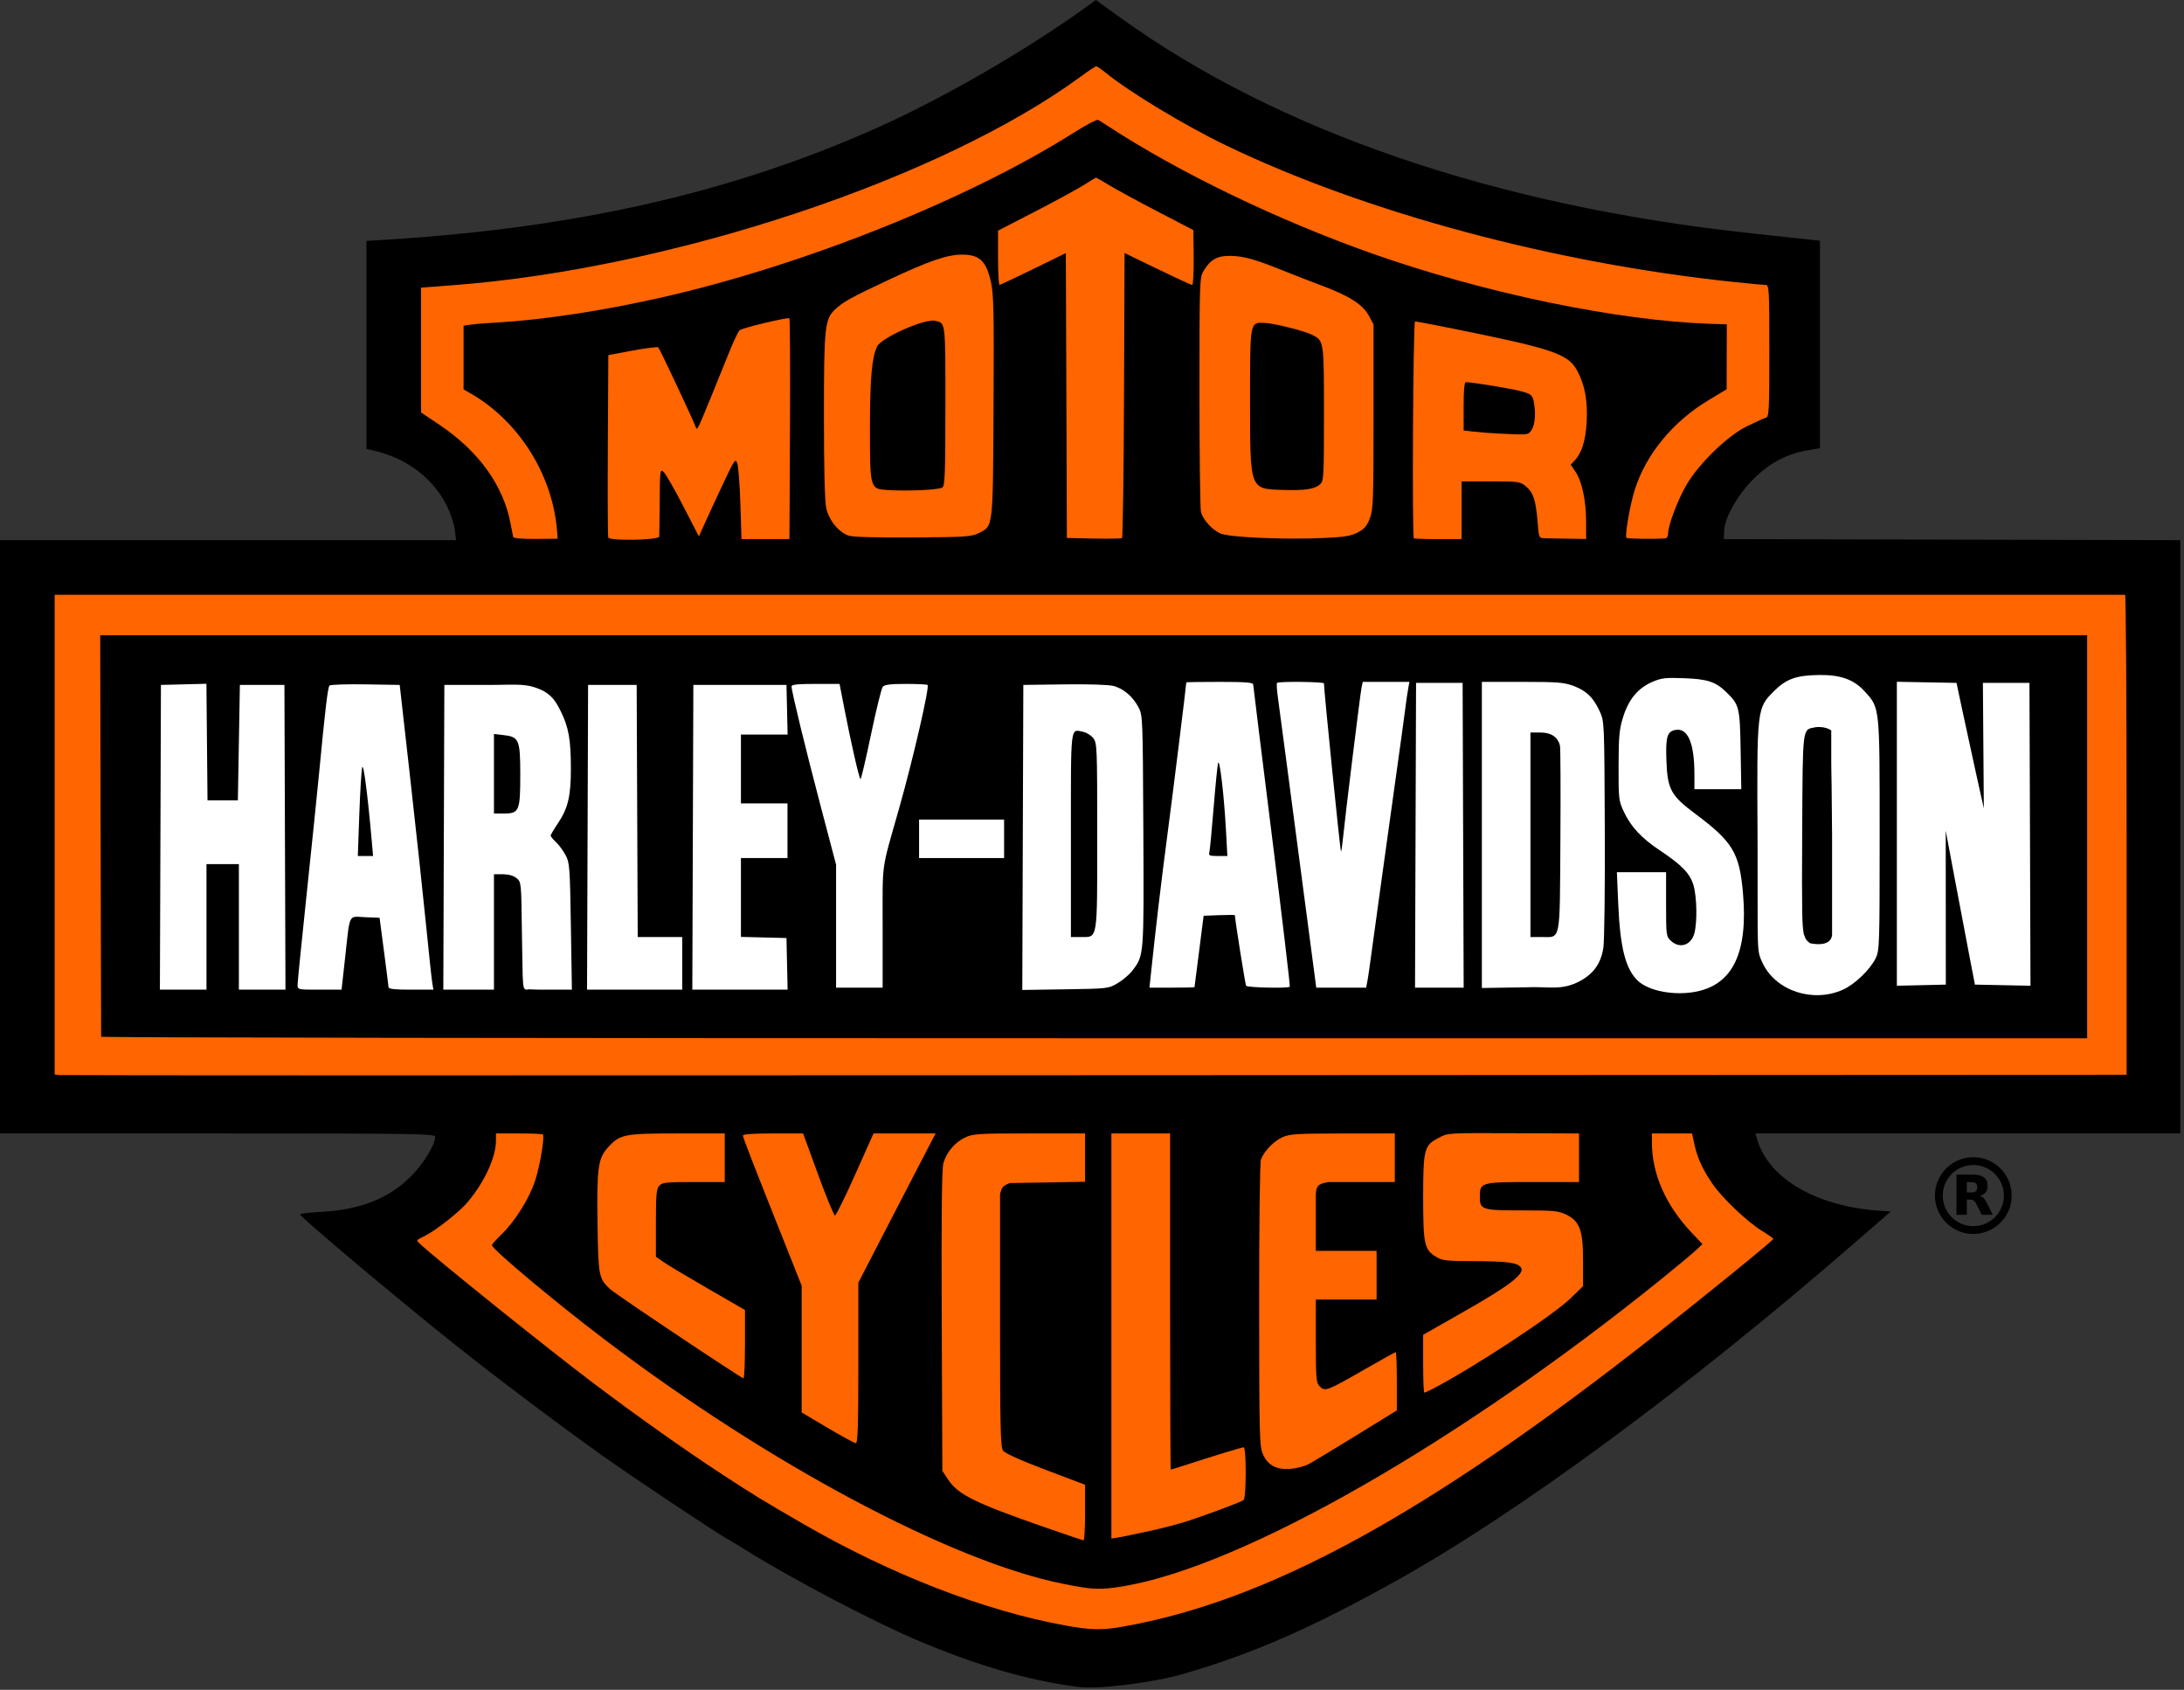
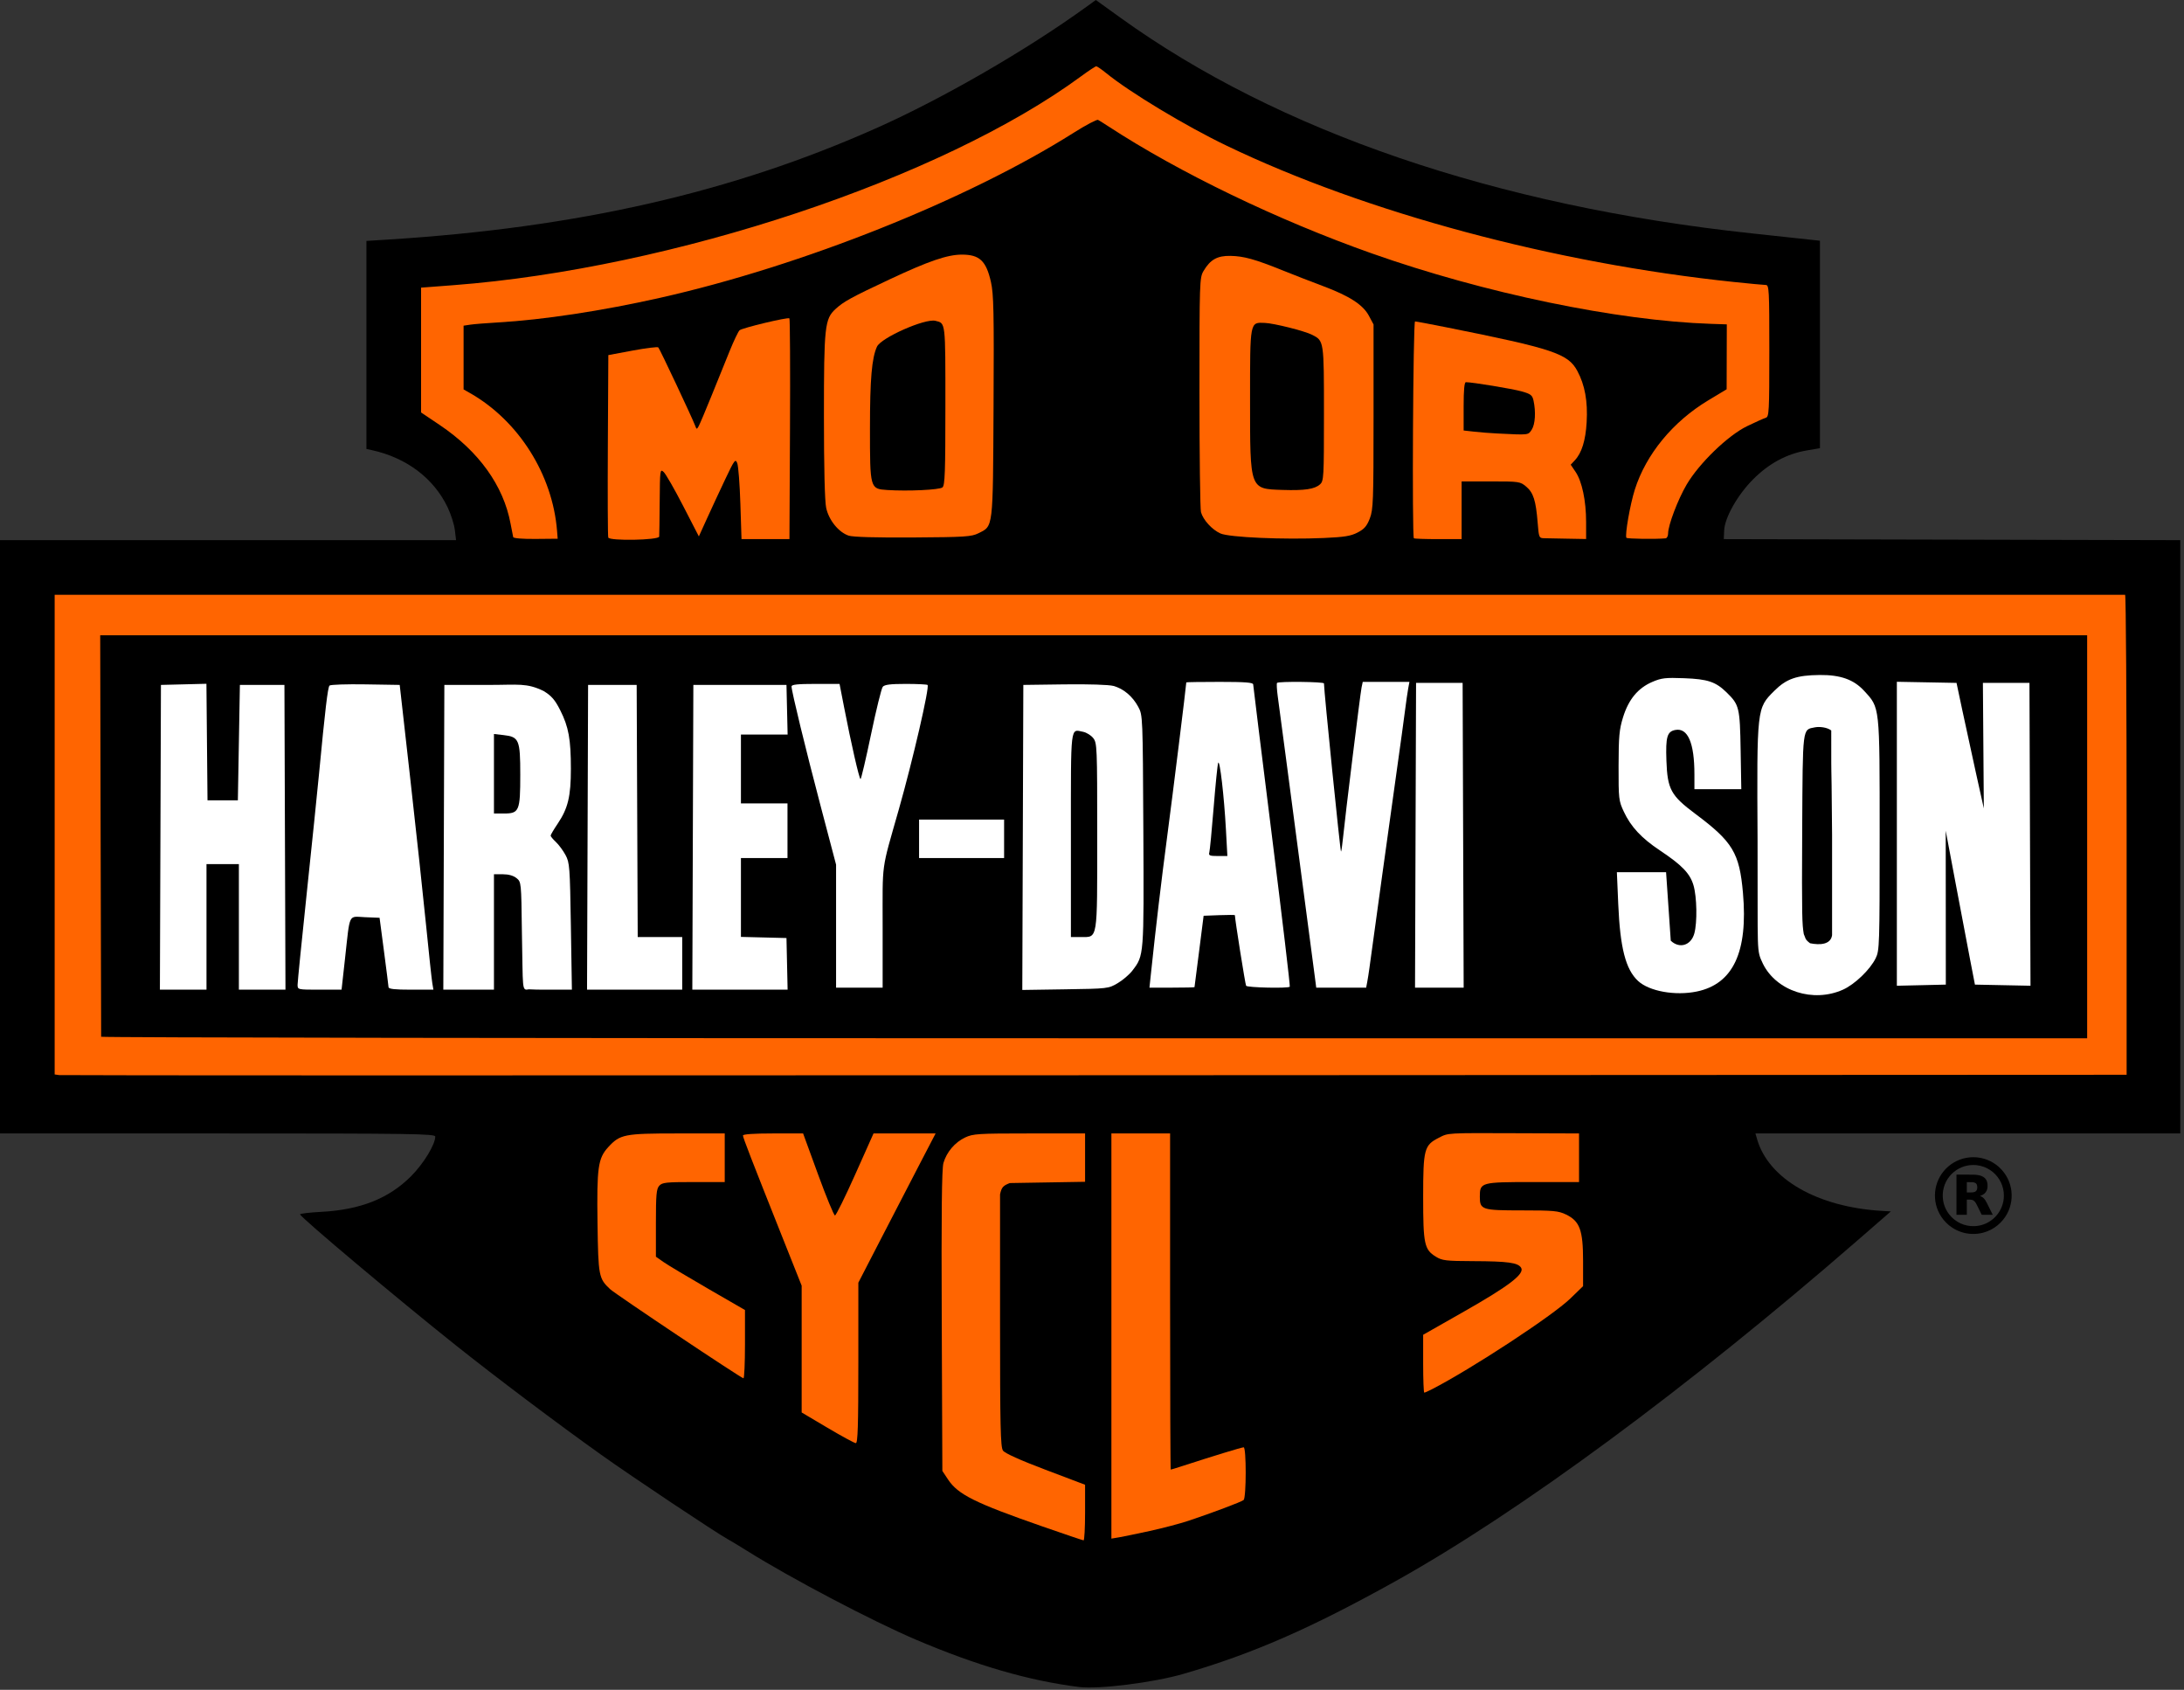
<svg xmlns="http://www.w3.org/2000/svg" width="287px" height="222px" viewBox="0 0 287 222" version="1.1">
  <rect x="0" y="0" width="287" height="222" fill="#333333" stroke="none" />
  <title>16AE57F6-AAB0-4698-828F-64A4319004AB</title>
  <desc>Created with sketchtool.</desc>
  <defs />
  <g id="Symbols" stroke="none" stroke-width="1" fill="none" fill-rule="evenodd">
    <g id="Harley-Davidson_logo" fill-rule="nonzero">
      <g>
        <path d="M141.792,221.628 C135.183,220.796 128.384,218.824 120.377,215.417 C114.624,212.97 103.836,207.296 98.164,203.736 C97.213,203.139 96.076,202.453 95.637,202.212 C94.059,201.345 83.049,194.004 79.01,191.126 C73.226,187.004 65.237,180.99 59.88,176.725 C52.27,170.666 39.642,160.055 39.429,159.541 C39.387,159.44 40.644,159.289 42.222,159.206 C47.367,158.934 51.1,157.451 54.024,154.518 C55.664,152.872 57.196,150.364 57.196,149.321 C57.196,148.947 54.345,148.906 28.598,148.906 L1.70192038e-08,148.906 L1.70192038e-08,109.933 L1.70192038e-08,70.96 L29.965,70.96 L59.93,70.96 L59.772,69.627 C59.685,68.894 59.255,67.547 58.816,66.634 C56.986,62.826 53.433,60.146 48.882,59.14 L48.151,58.979 L48.151,45.315 L48.151,31.652 L51.011,31.472 C75.939,29.905 96.197,25.28 115.19,16.819 C123.92,12.93 134.956,6.554 142.832,0.849 L144.004,-1.59620279e-06 L147.221,2.317 C167.984,17.275 196.549,27.038 230.113,30.65 C233.551,31.019 236.993,31.391 237.761,31.474 L239.158,31.626 L239.158,45.254 L239.158,58.881 L237.389,59.184 C234.794,59.628 232.444,60.895 230.392,62.955 C228.327,65.027 226.647,67.993 226.572,69.7 L226.522,70.827 L256.516,70.895 L286.511,70.962 L286.511,109.934 L286.511,148.906 L258.596,148.906 L230.682,148.906 L230.894,149.645 C232.401,154.899 238.837,158.591 247.342,159.082 L248.477,159.148 L244.15,162.909 C221.839,182.303 199.698,198.636 183.425,207.703 C172.269,213.92 164.588,217.276 155.479,219.915 C151.546,221.054 144.37,221.952 141.792,221.628 Z" id="path4239" fill="#000000" />
-         <path d="M147.538,213.703 C166.722,210.326 187.646,198.882 217.361,175.515 C224.356,170.015 233.041,162.947 233.032,162.763 C233.028,162.677 232.382,162.218 231.596,161.743 C229.641,160.559 226.303,157.389 225.012,155.489 C223.71,153.571 223.036,152.085 222.649,150.278 L222.354,148.906 L219.716,148.906 L217.078,148.906 L217.078,150.114 C217.078,154.228 218.909,158.371 222.313,161.96 L223.719,163.442 L222.859,164.253 C222.386,164.699 220.383,166.369 218.408,167.965 C191.81,189.45 163.44,205.682 147.809,208.357 C144.62,208.903 143.724,208.873 139.758,208.084 C125.085,205.164 100.978,192.327 79.409,175.949 C72.848,170.967 64.644,164.098 64.644,163.587 C64.644,163.474 65.198,162.848 65.875,162.196 C67.71,160.427 69.601,157.389 70.358,154.993 C70.999,152.965 71.6,149.3 71.336,149.036 C71.265,148.964 69.85,148.906 68.191,148.906 L65.177,148.906 L65.177,149.809 C65.177,152.005 63.716,155.208 61.501,157.873 C60.43,159.162 57.341,161.613 55.866,162.345 C54.661,162.943 54.677,162.922 55.102,163.33 C57.024,165.175 72.188,177.359 78.087,181.797 C83.997,186.243 90.01,190.498 94.922,193.708 C99.151,196.472 100.137,197.074 105.613,200.238 C117.098,206.874 129.452,211.652 140.063,213.56 C143.375,214.156 144.806,214.183 147.538,213.703 Z" id="path4237" fill="#FF6501" />
        <path d="M142.59,198.718 L142.59,195.058 L137.388,193.088 C134.02,191.813 132.05,190.925 131.801,190.57 C131.477,190.106 131.417,187.462 131.417,173.469 L131.417,156.916 C131.617,155.925 131.873,155.75 132.7,155.424 L137.645,155.341 L142.59,155.258 L142.59,152.082 L142.59,148.906 L135.272,148.906 C128.513,148.906 127.867,148.947 126.825,149.437 C125.487,150.067 124.398,151.347 123.978,152.786 C123.759,153.537 123.697,159.322 123.755,173.533 L123.835,193.239 L124.58,194.364 C125.89,196.343 128.105,197.445 137.004,200.543 C139.857,201.537 142.281,202.356 142.391,202.364 C142.5,202.371 142.59,200.73 142.59,198.718 Z" id="path4235" fill="#FF6501" />
        <path d="M151.103,201.129 C152.786,200.763 155.06,200.164 156.158,199.799 C159.23,198.777 163.183,197.29 163.424,197.065 C163.785,196.728 163.791,190.14 163.43,190.14 C163.165,190.14 159.348,191.308 155.113,192.684 C154.465,192.894 153.896,193.066 153.849,193.066 C153.802,193.066 153.763,183.13 153.763,170.986 L153.763,148.906 L149.906,148.906 L146.049,148.906 L146.049,175.521 L146.049,202.135 L147.046,201.966 C147.595,201.872 149.421,201.496 151.103,201.129 Z" id="path4233" fill="#FF6501" />
-         <path d="M171.89,192.389 C172.382,192.139 175.208,190.439 178.171,188.612 L183.558,185.291 L183.558,181.464 C183.558,179.359 183.494,177.637 183.415,177.637 C183.336,177.637 181.579,178.609 179.51,179.798 C174.407,182.731 174.13,182.84 173.452,182.162 C172.951,181.661 172.917,181.281 172.917,176.174 L172.917,170.72 L176.908,170.72 L180.898,170.72 L180.898,167.528 L180.898,164.335 L176.908,164.335 L172.917,164.335 L172.917,160.585 L172.917,156.834 C173.012,155.902 173.069,155.539 174.57,155.291 L178.931,155.291 L183.292,155.291 L183.292,152.098 L183.292,148.906 L176.442,148.912 C170.372,148.917 169.47,148.973 168.517,149.406 C167.382,149.922 166.114,151.233 165.702,152.318 C165.558,152.695 165.459,160.711 165.465,171.456 C165.475,188.839 165.505,190.012 165.966,191.055 C166.616,192.524 167.778,193.131 169.629,192.966 C170.38,192.9 171.398,192.64 171.89,192.389 L171.89,192.389 Z" id="path4231" fill="#FF6501" />
        <path d="M112.795,179.059 L112.795,168.511 L115.624,163.031 C117.18,160.018 119.464,155.606 120.7,153.229 L122.948,148.906 L118.869,148.906 L114.79,148.906 L112.384,154.293 C111.06,157.256 109.863,159.68 109.724,159.68 C109.584,159.68 108.585,157.256 107.503,154.293 L105.536,148.906 L101.584,148.906 C99.089,148.906 97.632,149.005 97.632,149.176 C97.632,149.452 98.697,152.199 102.928,162.829 L105.347,168.904 L105.347,177.233 L105.347,185.563 L108.738,187.572 C110.604,188.677 112.28,189.587 112.463,189.595 C112.723,189.605 112.795,187.328 112.795,179.059 Z" id="path4229" fill="#FF6501" />
        <path d="M188.161,182.519 C193.405,179.817 204.037,172.848 206.37,170.582 L208.033,168.968 L208.033,165.672 C208.033,161.612 207.603,160.434 205.805,159.563 C204.793,159.073 204.174,159.015 199.987,159.015 C194.728,159.015 194.465,158.93 194.465,157.221 C194.465,155.327 194.595,155.291 201.423,155.291 L207.501,155.291 L207.501,152.098 L207.501,148.906 L199.453,148.877 C189.979,148.842 190.356,148.82 189.07,149.476 C187.154,150.454 187.019,150.963 187.018,157.228 C187.017,163.446 187.167,164.158 188.68,165.093 C189.516,165.61 189.993,165.667 193.566,165.681 C198.167,165.699 199.483,165.88 199.89,166.551 C200.378,167.354 198.317,168.934 192.382,172.306 L187.017,175.356 L187.017,179.157 C187.017,181.247 187.083,182.957 187.163,182.957 C187.243,182.957 187.692,182.76 188.161,182.519 Z" id="path4227" fill="#FF6501" />
        <path d="M97.898,176.6 L97.898,172.104 L93.043,169.3 C90.373,167.758 87.739,166.182 87.19,165.798 L86.193,165.099 L86.193,160.681 C86.193,156.944 86.26,156.189 86.633,155.777 C87.023,155.346 87.538,155.291 91.155,155.291 L95.238,155.291 L95.238,152.098 L95.238,148.906 L89.018,148.906 C82.029,148.906 81.475,149.016 79.918,150.716 C78.585,152.171 78.415,153.389 78.52,160.744 C78.618,167.636 78.682,167.969 80.172,169.361 C80.89,170.031 97.355,181.034 97.698,181.073 C97.808,181.085 97.898,179.072 97.898,176.6 Z" id="path4225" fill="#FF6501" />
        <path d="M279.461,109.671 C279.461,92.33 279.371,78.143 279.261,78.143 C279.152,78.143 217.889,78.143 143.122,78.143 L7.183,78.143 L7.183,109.649 L7.183,141.154 L7.781,141.239 C8.11,141.286 69.373,141.296 143.92,141.261 L279.461,141.198 L279.461,109.671 L279.461,109.671 Z" id="path4223" fill="#FF6501" />
        <path d="M13.292,136.203 C13.287,136.093 13.257,124.182 13.225,109.734 L13.168,83.463 L143.721,83.463 L274.273,83.463 L274.273,109.933 L274.273,136.403 L143.787,136.403 C72.02,136.403 13.297,136.313 13.292,136.203 Z" id="path4221" fill="#000000" />
        <path d="M242.196,130.012 C243.741,129.314 245.745,127.39 246.481,125.895 C246.985,124.873 247.006,124.219 247.006,109.667 C247.006,92.57 247.056,93.029 244.949,90.743 C243.591,89.27 241.846,88.651 239.124,88.677 C236.089,88.706 234.747,89.176 233.153,90.767 C230.852,93.063 230.865,92.948 230.962,110.465 C231.018,125.475 230.778,124.715 231.671,126.623 C233.458,130.22 238.288,131.775 242.196,130.012 Z" id="path4219" fill="#FFFFFF" />
        <path d="M237.86,123.919 C237.119,123.361 237.296,123.232 237.038,122.722 C236.825,121.462 236.762,120.634 236.827,109.078 C236.903,95.311 236.832,95.886 238.501,95.553 C239.087,95.436 240.112,95.546 240.645,95.965 C240.647,105.531 240.645,95.965 240.754,109.698 L240.754,122.86 C240.573,124.116 239.13,124.175 237.86,123.919 Z" id="path4217" fill="#000000" />
-         <path d="M222.984,130.258 C227.753,129.268 229.723,125.058 229.043,117.311 C228.581,112.05 227.706,110.596 222.799,106.931 C219.564,104.515 219.117,103.695 218.984,99.926 C218.873,96.805 219.076,96.104 220.152,95.899 C221.794,95.585 222.664,97.601 222.664,101.723 L222.664,103.681 L225.744,103.681 L228.824,103.681 L228.737,98.56 C228.642,92.946 228.556,92.592 226.902,90.975 C225.461,89.566 224.419,89.216 221.315,89.1 C218.847,89.007 218.333,89.067 217.114,89.592 C215.241,90.398 214.011,91.888 213.285,94.231 C212.789,95.834 212.705,96.743 212.698,100.622 C212.69,104.96 212.718,105.206 213.39,106.64 C214.32,108.624 215.708,110.114 218.136,111.73 C221.027,113.655 222.079,114.746 222.539,116.295 C222.992,117.82 223.052,121.19 222.651,122.633 C222.214,124.208 220.71,124.672 219.556,123.587 C218.962,123.03 218.94,122.855 218.94,118.799 L218.94,114.588 L215.707,114.588 L212.474,114.588 L212.654,118.778 C212.902,124.543 213.628,127.355 215.256,128.87 C216.721,130.232 220.143,130.847 222.984,130.258 Z" id="path4215" fill="#FFFFFF" />
+         <path d="M222.984,130.258 C227.753,129.268 229.723,125.058 229.043,117.311 C228.581,112.05 227.706,110.596 222.799,106.931 C219.564,104.515 219.117,103.695 218.984,99.926 C218.873,96.805 219.076,96.104 220.152,95.899 C221.794,95.585 222.664,97.601 222.664,101.723 L222.664,103.681 L225.744,103.681 L228.824,103.681 L228.737,98.56 C228.642,92.946 228.556,92.592 226.902,90.975 C225.461,89.566 224.419,89.216 221.315,89.1 C218.847,89.007 218.333,89.067 217.114,89.592 C215.241,90.398 214.011,91.888 213.285,94.231 C212.789,95.834 212.705,96.743 212.698,100.622 C212.69,104.96 212.718,105.206 213.39,106.64 C214.32,108.624 215.708,110.114 218.136,111.73 C221.027,113.655 222.079,114.746 222.539,116.295 C222.992,117.82 223.052,121.19 222.651,122.633 C222.214,124.208 220.71,124.672 219.556,123.587 L218.94,114.588 L215.707,114.588 L212.474,114.588 L212.654,118.778 C212.902,124.543 213.628,127.355 215.256,128.87 C216.721,130.232 220.143,130.847 222.984,130.258 Z" id="path4215" fill="#FFFFFF" />
        <polygon id="path4213" fill="#FFFFFF" points="27.135 121.771 27.135 113.524 29.263 113.524 31.391 113.524 31.391 121.771 31.391 130.018 34.452 130.018 37.513 130.018 37.445 110 37.377 89.981 34.45 89.981 31.524 89.981 31.391 97.563 31.258 105.145 29.263 105.145 27.268 105.145 27.197 97.488 27.127 89.831 24.138 89.906 21.149 89.981 21.081 110 21.013 130.018 24.074 130.018 27.135 130.018" />
        <path d="M45.336,125.961 C46.019,119.805 45.73,120.405 47.975,120.496 L49.88,120.574 L50.458,124.964 C50.776,127.378 51.046,129.503 51.057,129.686 C51.072,129.93 51.853,130.018 54.015,130.018 L56.954,130.018 L56.808,129.153 C56.727,128.678 56.358,125.236 55.986,121.505 C55.615,117.774 54.685,109.155 53.919,102.351 L52.526,89.981 L48.031,89.908 C45.558,89.868 43.431,89.939 43.303,90.067 C43.074,90.296 42.73,93.19 41.921,101.686 C41.698,104.027 40.973,111.067 40.311,117.33 C39.648,123.593 39.106,129.01 39.106,129.367 C39.106,130.018 39.108,130.018 41.996,130.018 L44.885,130.018 L45.336,125.961 Z" id="path4211" fill="#FFFFFF" />
-         <path d="M47.217,106.98 C47.325,103.965 47.497,101.188 47.598,100.807 C47.769,100.17 48.328,104.492 48.857,110.532 L49.025,112.46 L48.024,112.46 L47.022,112.46 L47.217,106.98 Z" id="path4209" fill="#000000" />
        <path d="M64.911,122.436 L64.911,114.855 L66.078,114.855 C66.831,114.855 67.469,115.035 67.874,115.363 C68.499,115.868 68.502,115.903 68.582,122.403 C68.741,130.085 68.533,130.154 69.501,129.971 C70.35,130.012 70.426,130.018 72.595,130.018 L75.153,130.018 L75.02,121.705 C74.894,113.838 74.856,113.334 74.314,112.327 C73.999,111.742 73.43,110.973 73.05,110.618 C72.67,110.263 72.359,109.886 72.359,109.78 C72.359,109.674 72.776,108.967 73.286,108.21 C74.641,106.197 75.02,104.624 75.02,101.009 C75.02,97.124 74.724,95.495 73.625,93.316 C72.936,91.951 72.49,91.431 71.45,90.789 C69.192,89.687 68.112,89.981 64.267,89.981 L58.393,89.981 L58.325,109.999 L58.256,130.018 L61.583,130.018 L64.911,130.018 L64.911,122.436 L64.911,122.436 Z" id="path4207" fill="#FFFFFF" />
        <path d="M64.911,101.652 L64.911,96.429 L66.164,96.571 C68.21,96.801 68.369,97.177 68.369,101.79 C68.369,106.536 68.226,106.874 66.226,106.874 L64.911,106.874 L64.911,101.652 Z" id="path4205" fill="#000000" />
        <polygon id="path4203" fill="#FFFFFF" points="89.651 126.56 89.651 123.101 86.727 123.101 83.802 123.101 83.734 106.541 83.665 89.981 80.473 89.981 77.281 89.981 77.213 110 77.144 130.018 83.398 130.018 89.651 130.018" />
        <polygon id="path4201" fill="#FFFFFF" points="103.426 126.626 103.351 123.234 100.359 123.159 97.366 123.084 97.366 117.905 97.366 112.726 100.425 112.726 103.484 112.726 103.484 109.135 103.484 105.544 100.425 105.544 97.366 105.544 97.366 101.021 97.366 96.499 100.433 96.499 103.501 96.499 103.426 93.24 103.351 89.981 97.233 89.981 91.114 89.981 91.046 110 90.978 130.018 97.239 130.018 103.5 130.018" />
        <path d="M146.872,129.167 C147.544,128.772 148.42,128.021 148.819,127.498 C150.337,125.507 150.329,125.616 150.247,109.117 C150.173,94.079 150.168,93.964 149.585,92.874 C148.841,91.484 147.644,90.472 146.32,90.115 C145.712,89.952 143.056,89.867 139.881,89.909 L134.476,89.981 L134.408,110.019 L134.34,130.056 L139.995,129.97 C145.588,129.886 145.663,129.877 146.872,129.167 Z" id="path4199" fill="#FFFFFF" />
        <path d="M140.728,109.695 C140.728,94.965 140.629,95.801 142.335,96.142 C142.777,96.23 143.374,96.602 143.663,96.968 C144.166,97.609 144.186,98.1 144.186,109.777 C144.186,123.72 144.286,123.101 142.043,123.101 L140.728,123.101 L140.728,109.695 Z" id="path4197" fill="#000000" />
        <path d="M115.988,121.801 C115.988,112.981 115.76,114.635 118.113,106.342 C119.965,99.817 122.172,90.268 121.893,89.989 C121.815,89.912 120.529,89.848 119.035,89.848 C117.008,89.848 116.239,89.944 116.004,90.227 C115.831,90.436 115.138,93.249 114.463,96.479 C113.789,99.709 113.167,102.351 113.082,102.351 C112.915,102.351 111.852,97.703 110.908,92.841 L110.326,89.848 L107.171,89.848 C104.824,89.848 104.017,89.933 104.017,90.181 C104.019,90.819 105.846,98.325 107.849,105.929 L109.869,113.593 L109.869,121.672 L109.869,129.752 L112.928,129.752 L115.988,129.752 L115.988,121.801 Z" id="path4195" fill="#FFFFFF" />
        <path d="M156.97,129.686 C156.977,129.649 157.25,127.524 157.576,124.964 L158.168,120.308 L160.222,120.23 C161.352,120.188 162.276,120.188 162.277,120.23 C162.281,120.776 163.639,129.324 163.751,129.505 C163.901,129.748 169.256,129.867 169.49,129.632 C169.557,129.566 168.504,120.677 167.151,109.879 C165.798,99.082 164.687,90.097 164.681,89.915 C164.673,89.662 163.61,89.582 160.281,89.582 C157.867,89.582 155.891,89.612 155.891,89.648 C155.888,90.035 154.114,104.35 153.392,109.8 C152.595,115.826 151.897,121.722 151.212,128.222 L151.051,129.752 L154.003,129.752 C155.627,129.752 156.962,129.722 156.97,129.686 Z" id="path4193" fill="#FFFFFF" />
        <path d="M158.916,111.995 C158.989,111.739 159.246,109.075 159.487,106.076 C159.728,103.076 159.995,100.443 160.08,100.223 C160.288,99.686 160.86,104.582 161.097,108.935 L161.29,112.46 L160.036,112.46 C158.968,112.46 158.802,112.391 158.916,111.995 Z" id="path4191" fill="#000000" />
        <path d="M179.666,129.02 C179.743,128.618 179.87,127.81 179.949,127.225 C180.372,124.075 182.883,105.954 183.571,101.084 C184.011,97.973 184.488,94.501 184.631,93.369 C184.774,92.237 184.964,90.922 185.052,90.447 L185.214,89.582 L182.146,89.582 L179.078,89.582 L178.924,90.314 C178.755,91.117 176.765,107.251 176.479,110.139 C176.381,111.131 176.265,111.906 176.22,111.862 C176.11,111.751 173.987,90.807 173.982,89.782 C173.981,89.563 168.034,89.499 167.818,89.715 C167.745,89.789 167.787,90.597 167.913,91.511 C168.038,92.425 168.497,95.867 168.932,99.159 C170.34,109.801 172.635,127.19 172.803,128.488 L172.967,129.752 L176.246,129.752 L179.526,129.752 L179.666,129.02 Z" id="path4189" fill="#FFFFFF" />
        <polygon id="path4187" fill="#FFFFFF" points="192.272 109.734 192.204 89.715 189.145 89.715 186.086 89.715 186.017 109.734 185.949 129.752 189.145 129.752 192.341 129.752" />
-         <path d="M207.689,128.851 C209.45,127.875 210.373,126.552 210.695,124.538 C210.836,123.658 210.92,116.772 210.886,108.869 C210.826,94.773 210.826,94.769 210.213,93.439 C209.381,91.632 208.465,90.747 206.777,90.115 C205.527,89.647 204.704,89.582 200.042,89.582 L194.732,89.582 L194.732,109.69 L194.732,129.797 L200.518,129.708 C203.398,129.55 205.207,130.227 207.689,128.851 Z" id="path4185" fill="#FFFFFF" />
        <path d="M201.116,109.667 L201.116,96.233 L202.436,96.233 C203.836,96.233 204.712,96.823 204.995,97.957 C205.069,98.252 205.094,103.861 205.051,110.42 C204.962,124.048 205.151,123.101 202.528,123.101 L201.116,123.101 L201.116,109.667 Z" id="path4183" fill="#000000" />
        <path d="M255.695,119.244 L255.688,109.135 L256.99,116.052 C257.705,119.856 258.569,124.405 258.909,126.161 L259.526,129.353 L263.177,129.427 L266.828,129.501 L266.76,109.608 L266.692,89.715 L263.632,89.715 L260.573,89.715 L260.634,97.962 L260.695,106.209 L259.661,101.553 C259.093,98.993 258.286,95.282 257.868,93.306 L257.108,89.715 L253.187,89.641 L249.267,89.568 L249.267,109.535 L249.267,129.502 L252.484,129.428 L255.701,129.353 L255.695,119.244 L255.695,119.244 Z" id="path4181" fill="#FFFFFF" />
        <polygon id="path4179" fill="#FFFFFF" points="131.949 110.199 131.949 107.672 126.363 107.672 120.776 107.672 120.776 110.199 120.776 112.726 126.363 112.726 131.949 112.726" />
        <path d="M73.202,69.737 C72.617,62.351 68.15,55.276 61.785,51.652 L60.92,51.159 L60.92,46.972 L60.92,42.785 L61.785,42.654 C62.26,42.581 63.906,42.449 65.443,42.36 C71.387,42.015 79.096,40.845 86.725,39.129 C105.396,34.929 127.153,26.249 141.103,17.435 C142.698,16.427 144.135,15.669 144.295,15.752 C144.455,15.834 145.087,16.229 145.7,16.629 C154.981,22.687 167.921,28.926 180.233,33.279 C195.029,38.511 212.512,42.141 224.859,42.546 L226.921,42.614 L226.909,46.878 L226.898,51.141 L224.468,52.604 C219.825,55.401 216.304,59.682 214.832,64.32 C214.212,66.274 213.509,70.3 213.726,70.652 C213.814,70.794 217.565,70.847 218.874,70.725 C219.056,70.708 219.206,70.416 219.206,70.076 C219.206,69.004 220.5,65.6 221.646,63.654 C223.297,60.852 227.071,57.207 229.581,55.989 C230.679,55.457 231.786,54.96 232.042,54.885 C232.473,54.759 232.507,54.108 232.507,46.095 C232.507,38.031 232.476,37.441 232.042,37.438 C231.786,37.436 229.9,37.26 227.852,37.046 C204.225,34.575 179.498,27.935 161.212,19.15 C155.793,16.547 148.484,12.144 145.356,9.598 C144.756,9.11 144.172,8.71 144.059,8.71 C143.945,8.71 143.06,9.293 142.091,10.005 C123.743,23.497 88.358,35.276 59.605,37.464 L55.334,37.789 L55.334,45.988 L55.334,54.187 L57.785,55.835 C62.918,59.286 66.158,63.794 67.091,68.783 C67.247,69.615 67.403,70.415 67.439,70.561 C67.478,70.72 68.666,70.817 70.394,70.801 L73.284,70.774 L73.202,69.737 L73.202,69.737 Z" id="path4177" fill="#FF6501" />
        <path d="M86.625,70.495 C86.643,70.312 86.673,68.228 86.691,65.864 C86.724,61.71 86.741,61.581 87.214,62.009 C87.483,62.253 88.633,64.257 89.77,66.462 L91.837,70.471 L92.904,68.122 C93.491,66.83 94.567,64.516 95.295,62.979 C96.52,60.396 96.64,60.236 96.882,60.851 C97.026,61.217 97.211,63.611 97.293,66.172 L97.442,70.827 L100.592,70.827 L103.742,70.827 L103.813,56.37 C103.852,48.418 103.817,41.871 103.735,41.821 C103.468,41.656 97.507,43.086 97.183,43.393 C97.009,43.558 96.43,44.77 95.895,46.087 C95.36,47.403 94.282,50.067 93.498,52.005 C92.714,53.943 91.955,55.738 91.811,55.995 C91.567,56.43 91.535,56.425 91.353,55.93 C90.992,54.952 86.694,45.823 86.508,45.641 C86.408,45.542 84.889,45.729 83.133,46.056 L79.941,46.652 L79.877,58.473 C79.842,64.975 79.867,70.441 79.932,70.62 C80.104,71.088 86.578,70.966 86.625,70.495 Z" id="path4175" fill="#FF6501" />
-         <path d="M147.709,51.89 L147.778,33.242 L152.111,35.342 C154.494,36.496 156.545,37.441 156.669,37.441 C156.793,37.441 156.878,35.819 156.859,33.837 L156.823,30.233 L152.167,27.812 C149.607,26.481 146.751,24.93 145.822,24.367 C144.893,23.803 144.087,23.341 144.031,23.341 C143.976,23.341 143.264,23.768 142.45,24.289 C141.635,24.81 138.759,26.376 136.06,27.769 L131.151,30.302 L131.151,33.872 C131.151,35.835 131.241,37.435 131.351,37.427 C131.46,37.419 133.466,36.475 135.807,35.33 L140.063,33.247 L140.131,51.963 L140.2,70.679 L143.723,70.753 C145.66,70.794 147.335,70.762 147.443,70.683 C147.552,70.603 147.672,62.147 147.709,51.89 Z" id="path4173" fill="#FF6501" />
        <path d="M178.413,69.954 C179.286,69.5 179.622,69.111 180.009,68.108 C180.459,66.94 180.499,65.856 180.499,54.733 L180.499,42.628 L179.89,41.488 C179.114,40.034 177.34,38.886 173.848,37.58 C172.385,37.032 170.005,36.108 168.56,35.525 C164.911,34.054 163.447,33.647 161.693,33.616 C159.963,33.585 159.037,34.106 158.153,35.606 C157.638,36.481 157.621,36.988 157.621,51.54 C157.621,59.807 157.711,66.891 157.82,67.282 C158.11,68.316 159.27,69.585 160.379,70.083 C161.529,70.599 168.718,70.914 173.981,70.679 C176.679,70.558 177.516,70.422 178.413,69.954 Z" id="path4171" fill="#FF6501" />
        <path d="M168.569,64.365 C164.203,64.222 164.271,64.411 164.271,52.547 C164.271,42.133 164.231,42.343 166.21,42.422 C167.43,42.471 171.442,43.48 172.436,43.989 C173.987,44.782 173.981,44.748 173.981,54.351 C173.981,62.782 173.959,63.183 173.457,63.637 C172.767,64.262 171.439,64.459 168.569,64.365 Z" id="path4169" fill="#000000" />
        <path d="M192.071,67.036 L192.071,63.245 L195.908,63.245 C199.642,63.245 199.767,63.264 200.559,63.93 C201.5,64.722 201.832,65.761 202.061,68.632 C202.221,70.642 202.244,70.695 202.935,70.71 C203.324,70.719 204.721,70.746 206.038,70.77 L208.432,70.813 L208.431,68.559 C208.43,65.789 207.892,63.238 207.045,61.991 L206.407,61.05 L206.941,60.481 C207.856,59.507 208.363,57.882 208.503,55.466 C208.663,52.723 208.27,50.571 207.274,48.723 C206.053,46.458 204.105,45.809 190.141,43.015 C187.981,42.583 186.096,42.229 185.951,42.229 C185.696,42.229 185.544,70.463 185.797,70.716 C185.858,70.777 187.295,70.827 188.99,70.827 L192.071,70.827 L192.071,67.036 L192.071,67.036 Z" id="path4167" fill="#FF6501" />
        <path d="M196.727,56.947 C195.849,56.903 194.502,56.798 193.734,56.712 L192.337,56.556 L192.337,53.383 C192.337,51.216 192.432,50.21 192.636,50.21 C193.488,50.21 198.773,51.082 199.965,51.419 C201.157,51.757 201.364,51.917 201.519,52.62 C201.844,54.101 201.743,55.745 201.285,56.444 C200.806,57.176 200.971,57.158 196.727,56.947 Z" id="path4165" fill="#000000" />
        <path d="M128.569,70.06 C130.543,69.079 130.477,69.634 130.563,53.402 C130.629,40.954 130.58,38.641 130.219,37.042 C129.593,34.269 128.724,33.45 126.408,33.45 C124.501,33.45 122.044,34.291 116.919,36.696 C111.871,39.065 110.864,39.616 109.796,40.598 C108.38,41.901 108.273,42.885 108.273,54.635 C108.273,61.467 108.38,65.845 108.568,66.722 C108.914,68.336 110.21,69.934 111.527,70.37 C112.084,70.555 115.118,70.641 119.978,70.61 C126.812,70.566 127.659,70.512 128.569,70.06 Z" id="path4163" fill="#FF6501" />
        <path d="M116.583,64.374 C114.329,64.225 114.321,64.197 114.323,56.255 C114.324,49.801 114.56,47.042 115.242,45.547 C115.778,44.369 121.558,41.811 122.924,42.147 C124.273,42.479 124.234,42.153 124.234,53.269 C124.234,62.062 124.174,63.763 123.849,64.032 C123.458,64.357 119.297,64.553 116.583,64.374 Z" id="path4161" fill="#000000" />
        <path d="M259.08,162.106 C258.145,162.062 257.26,161.767 256.484,161.243 C255.955,160.885 255.486,160.415 255.132,159.887 C254.942,159.604 254.801,159.346 254.672,159.043 C254.232,158.014 254.151,156.848 254.442,155.761 C254.749,154.613 255.457,153.608 256.441,152.923 C256.646,152.781 256.855,152.658 257.088,152.543 C257.678,152.253 258.289,152.089 258.964,152.038 C259.053,152.032 259.145,152.029 259.313,152.029 C259.558,152.029 259.681,152.036 259.891,152.06 C260.483,152.127 261.053,152.298 261.583,152.566 C261.97,152.762 262.307,152.99 262.645,153.284 C262.735,153.363 262.994,153.621 263.076,153.713 C263.474,154.164 263.78,154.658 263.997,155.2 C264.438,156.304 264.472,157.543 264.094,158.672 C263.902,159.245 263.613,159.769 263.226,160.248 C263.03,160.491 262.753,160.768 262.499,160.976 C261.963,161.416 261.319,161.749 260.648,161.932 C260.141,162.07 259.598,162.131 259.08,162.106 L259.08,162.106 Z M259.515,161.083 C260.296,161.041 261.017,160.789 261.647,160.34 C262.49,159.738 263.071,158.83 263.262,157.816 C263.311,157.554 263.329,157.357 263.329,157.069 C263.329,156.864 263.324,156.783 263.305,156.613 C263.174,155.443 262.532,154.389 261.548,153.729 C261.02,153.375 260.418,153.152 259.792,153.079 C259.609,153.057 259.526,153.053 259.313,153.053 C259.1,153.053 259.015,153.057 258.835,153.079 C257.806,153.199 256.863,153.717 256.199,154.527 C255.475,155.412 255.166,156.555 255.343,157.699 C255.424,158.225 255.618,158.741 255.907,159.204 C256.233,159.725 256.695,160.18 257.224,160.503 C257.752,160.824 258.337,161.016 258.959,161.073 C259.122,161.087 259.353,161.091 259.515,161.083 L259.515,161.083 Z M257.101,156.954 L257.101,154.314 L258.269,154.316 C259.456,154.318 259.482,154.319 259.673,154.338 C260.069,154.378 260.383,154.468 260.615,154.609 C260.95,154.812 261.127,155.105 261.179,155.544 C261.19,155.636 261.192,155.884 261.182,155.974 C261.164,156.137 261.126,156.285 261.07,156.412 C260.932,156.726 260.649,156.965 260.253,157.1 C260.214,157.113 260.184,157.125 260.186,157.127 C260.189,157.128 260.209,157.135 260.232,157.141 C260.254,157.147 260.301,157.164 260.336,157.179 C260.553,157.272 260.743,157.45 260.917,157.721 C261.01,157.868 261.037,157.921 261.668,159.193 L261.867,159.593 L261.142,159.592 L260.417,159.591 L260.167,159.081 C259.689,158.109 259.68,158.093 259.591,157.968 C259.421,157.733 259.245,157.629 258.967,157.602 C258.937,157.599 258.811,157.597 258.687,157.597 L258.463,157.597 L258.463,158.595 L258.463,159.593 L257.782,159.593 L257.101,159.593 L257.101,156.954 L257.101,156.954 Z M259.248,156.648 C259.452,156.617 259.574,156.566 259.669,156.473 C259.787,156.356 259.842,156.176 259.833,155.935 C259.827,155.756 259.785,155.622 259.705,155.52 C259.663,155.467 259.62,155.432 259.558,155.4 C259.496,155.369 259.452,155.353 259.377,155.336 C259.25,155.308 259.232,155.307 258.833,155.304 L258.463,155.302 L258.463,155.981 L258.463,156.66 L258.827,156.658 C259.132,156.656 259.202,156.654 259.248,156.647 L259.248,156.648 Z" id="path4200" fill="#000000" />
      </g>
    </g>
  </g>
</svg>